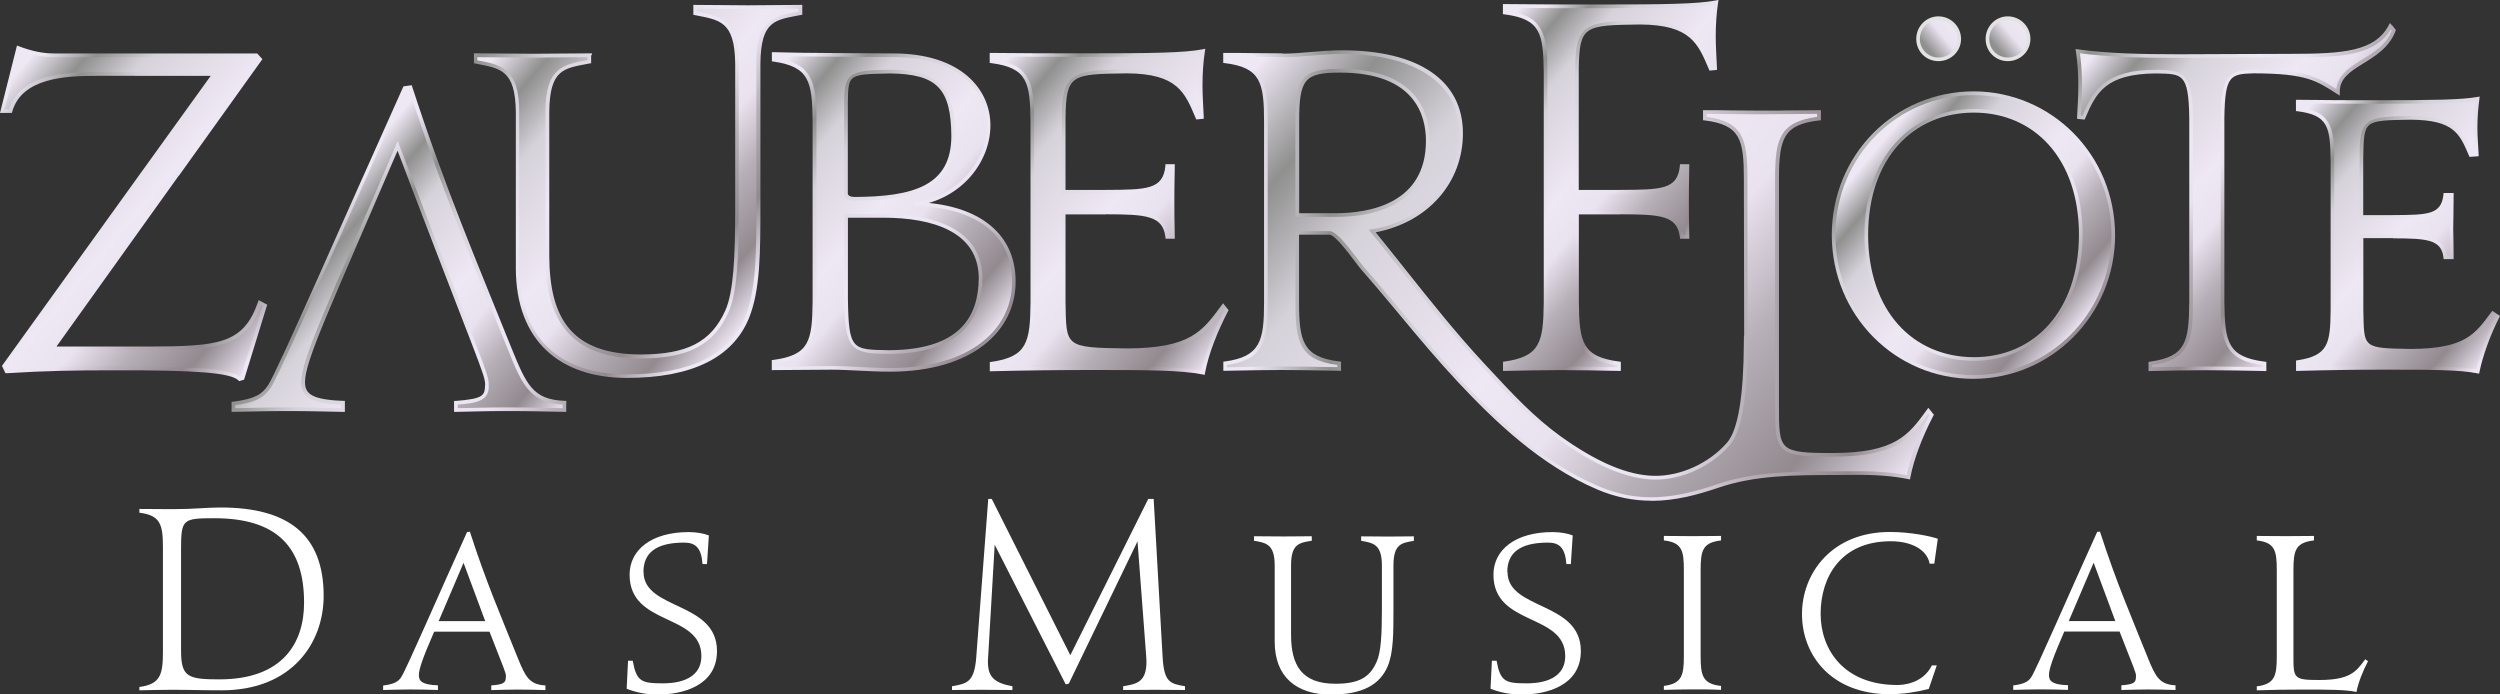
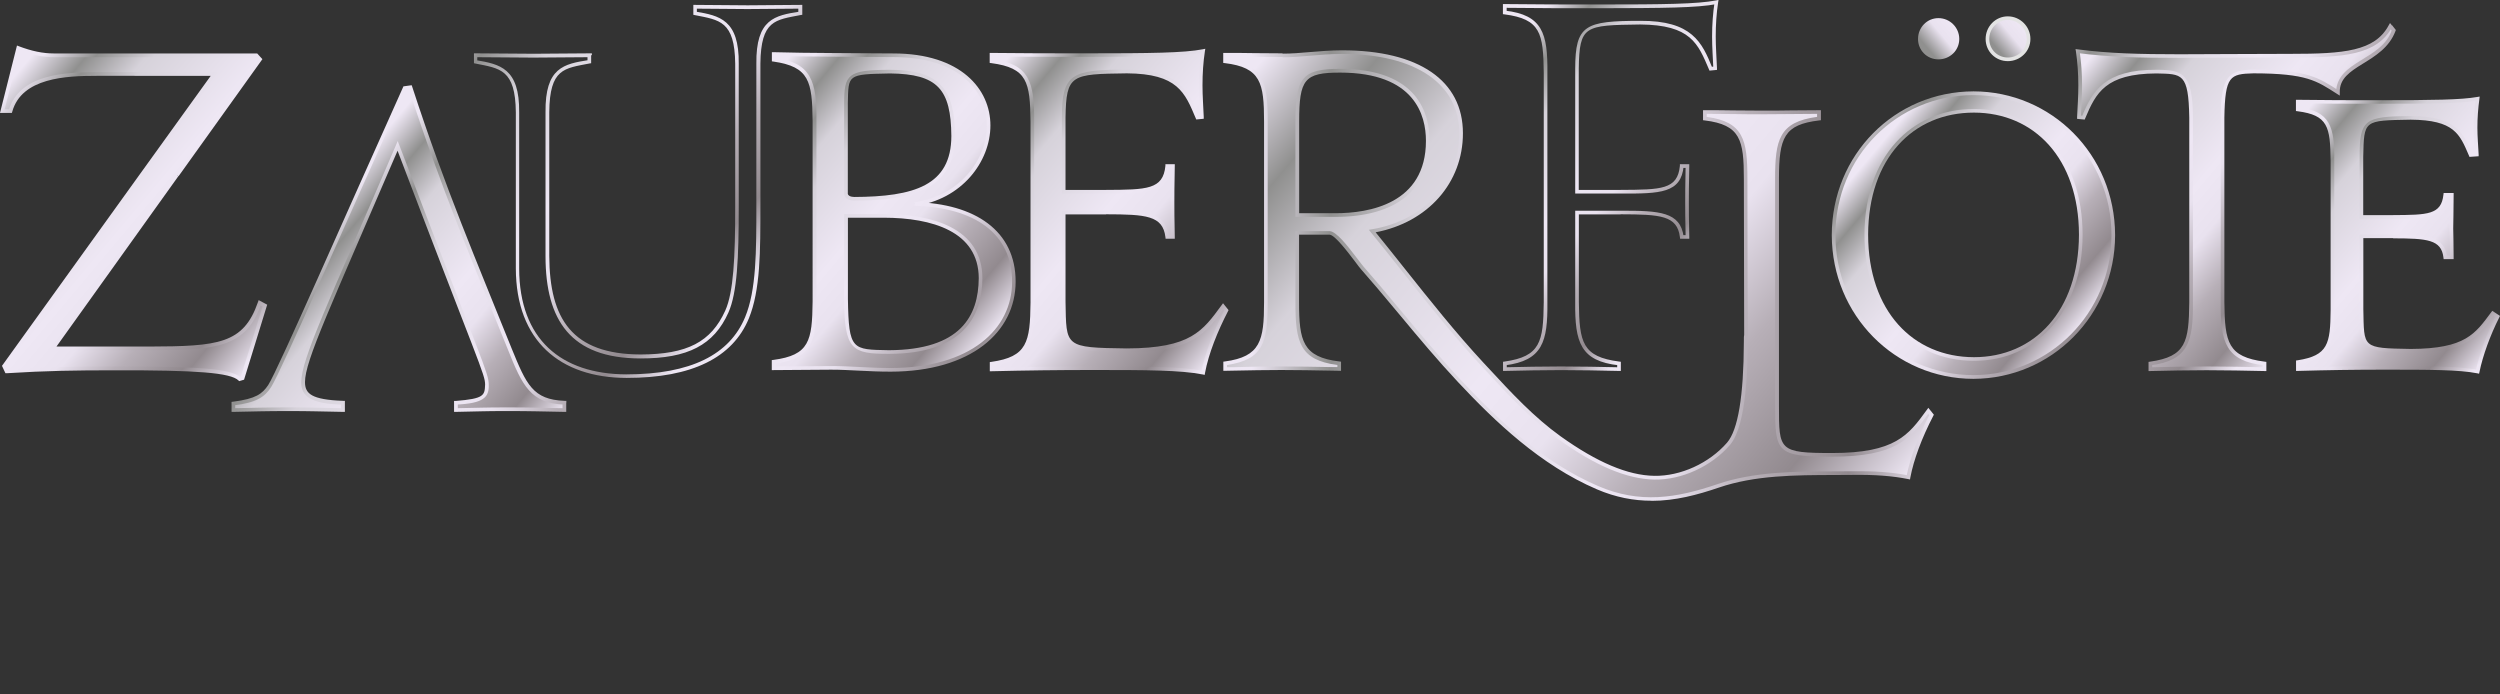
<svg xmlns="http://www.w3.org/2000/svg" xmlns:xlink="http://www.w3.org/1999/xlink" id="Ebene_2" viewBox="0 0 240 66.67">
  <rect x="0" y="0" width="240" height="66.67" fill="#333333" stroke="none" />
  <defs>
    <style>.cls-1{fill:#fff;}.cls-2{fill:url(#Neues_Verlaufsfeld_1-10);}.cls-3{fill:url(#Neues_Verlaufsfeld_1-19);}.cls-4{fill:url(#Neues_Verlaufsfeld_2);}.cls-5{fill:url(#Neues_Verlaufsfeld_1-20);}.cls-6{fill:url(#Neues_Verlaufsfeld_1-3);}.cls-7{fill:url(#Neues_Verlaufsfeld_1-7);}.cls-8{fill:url(#Neues_Verlaufsfeld_1-9);}.cls-9{fill:url(#Neues_Verlaufsfeld_1-6);}.cls-10{fill:url(#Neues_Verlaufsfeld_1-14);}.cls-11{fill:url(#Neues_Verlaufsfeld_1-15);}.cls-12{fill:url(#Neues_Verlaufsfeld_1-13);}.cls-13{fill:url(#Neues_Verlaufsfeld_1-17);}.cls-14{fill:url(#Neues_Verlaufsfeld_1-5);}.cls-15{fill:url(#Neues_Verlaufsfeld_1-4);}.cls-16{fill:url(#Neues_Verlaufsfeld_2-2);}.cls-17{fill:url(#Neues_Verlaufsfeld_1-12);}.cls-18{fill:url(#Neues_Verlaufsfeld_1-8);}.cls-19{fill:url(#Neues_Verlaufsfeld_1-11);}.cls-20{fill:url(#Neues_Verlaufsfeld_1);}.cls-21{fill:url(#Neues_Verlaufsfeld_1-2);}.cls-22{fill:url(#Neues_Verlaufsfeld_1-16);}.cls-23{fill:#e3e3e3;}.cls-24{fill:url(#Neues_Verlaufsfeld_1-18);}</style>
    <linearGradient id="Neues_Verlaufsfeld_1" x1="-1.57" y1="768.27" x2="26.66" y2="744.58" gradientTransform="translate(0 776.84) scale(1 -1)" gradientUnits="userSpaceOnUse">
      <stop offset="0" stop-color="#eee7f4" />
      <stop offset=".04" stop-color="#eee7f4" />
      <stop offset=".15" stop-color="#90908f" />
      <stop offset=".27" stop-color="#d6d2da" />
      <stop offset=".51" stop-color="#eee7f4" />
      <stop offset=".62" stop-color="#e9e2ef" />
      <stop offset=".74" stop-color="#b7afb7" />
      <stop offset=".88" stop-color="#928a8f" />
      <stop offset="1" stop-color="#eee7f4" />
    </linearGradient>
    <linearGradient id="Neues_Verlaufsfeld_1-2" x1="851.5" y1="61.29" x2="851.55" y2="61.63" gradientTransform="translate(-70681.85 52660.61) rotate(-40.8) scale(103.24)" xlink:href="#Neues_Verlaufsfeld_1" />
    <linearGradient id="Neues_Verlaufsfeld_1-3" x1="27.96" y1="755.43" x2="52.19" y2="735.11" xlink:href="#Neues_Verlaufsfeld_1" />
    <linearGradient id="Neues_Verlaufsfeld_1-4" x1="851.42" y1="62.32" x2="851.48" y2="62.66" gradientTransform="translate(-81581.77 58478.31) rotate(-39.8) scale(117.59)" xlink:href="#Neues_Verlaufsfeld_1" />
    <linearGradient id="Neues_Verlaufsfeld_1-5" x1="47.7" y1="773.99" x2="75.69" y2="750.51" xlink:href="#Neues_Verlaufsfeld_1" />
    <linearGradient id="Neues_Verlaufsfeld_1-6" x1="851.38" y1="62.48" x2="851.43" y2="62.8" gradientTransform="translate(-85916.1 62459.26) rotate(-40.2) scale(124.47)" xlink:href="#Neues_Verlaufsfeld_1" />
    <linearGradient id="Neues_Verlaufsfeld_1-7" x1="70.13" y1="766.7" x2="95.75" y2="745.2" xlink:href="#Neues_Verlaufsfeld_1" />
    <linearGradient id="Neues_Verlaufsfeld_1-8" x1="850.26" y1="59.83" x2="850.32" y2="60.19" gradientTransform="translate(-66475.02 49748.57) rotate(-40.8) scale(97.47)" xlink:href="#Neues_Verlaufsfeld_1" />
    <linearGradient id="Neues_Verlaufsfeld_1-9" x1="92.03" y1="767.81" x2="118.98" y2="745.2" xlink:href="#Neues_Verlaufsfeld_1" />
    <linearGradient id="Neues_Verlaufsfeld_1-10" x1="849.89" y1="59.48" x2="849.95" y2="59.82" gradientTransform="translate(-65879.75 48999.36) rotate(-40.6) scale(96.45)" xlink:href="#Neues_Verlaufsfeld_1" />
    <linearGradient id="Neues_Verlaufsfeld_1-11" x1="140.16" y1="771.14" x2="163.76" y2="751.34" xlink:href="#Neues_Verlaufsfeld_1" />
    <linearGradient id="Neues_Verlaufsfeld_1-12" x1="849.53" y1="59.13" x2="849.57" y2="59.41" gradientTransform="translate(-66704.73 51519.73) rotate(-41.6) scale(99.1)" xlink:href="#Neues_Verlaufsfeld_1" />
    <linearGradient id="Neues_Verlaufsfeld_1-13" x1="179.09" y1="762.97" x2="199.81" y2="745.57" xlink:href="#Neues_Verlaufsfeld_1" />
    <linearGradient id="Neues_Verlaufsfeld_1-14" x1="848.83" y1="58.95" x2="848.89" y2="59.3" gradientTransform="translate(-68864.21 50221.97) rotate(-40) scale(100.33)" xlink:href="#Neues_Verlaufsfeld_1" />
    <linearGradient id="Neues_Verlaufsfeld_2" x1="184.58" y1="5" x2="187.61" y2="2.46" gradientUnits="userSpaceOnUse">
      <stop offset=".15" stop-color="#90908f" />
      <stop offset=".62" stop-color="#e9e2ef" />
      <stop offset="1" stop-color="#eee7f4" />
    </linearGradient>
    <linearGradient id="Neues_Verlaufsfeld_2-2" x1="191.24" y1="5" x2="194.27" y2="2.46" xlink:href="#Neues_Verlaufsfeld_2" />
    <linearGradient id="Neues_Verlaufsfeld_1-15" x1="200.18" y1="772.77" x2="225.72" y2="751.34" xlink:href="#Neues_Verlaufsfeld_1" />
    <linearGradient id="Neues_Verlaufsfeld_1-16" x1="849.24" y1="60.35" x2="849.3" y2="60.65" gradientTransform="translate(-80232.04 57871) rotate(-39.8) scale(116.38)" xlink:href="#Neues_Verlaufsfeld_1" />
    <linearGradient id="Neues_Verlaufsfeld_1-17" x1="217.9" y1="763.86" x2="240.8" y2="744.64" xlink:href="#Neues_Verlaufsfeld_1" />
    <linearGradient id="Neues_Verlaufsfeld_1-18" x1="846.99" y1="55.33" x2="847.04" y2="55.67" gradientTransform="translate(-54347.87 41376.41) rotate(-40.9) scale(80.67)" xlink:href="#Neues_Verlaufsfeld_1" />
    <linearGradient id="Neues_Verlaufsfeld_1-19" x1="120.61" y1="1.69" x2="179.06" y2="50.74" gradientTransform="matrix(1, 0, 0, 1, 0, 0)" xlink:href="#Neues_Verlaufsfeld_1" />
    <linearGradient id="Neues_Verlaufsfeld_1-20" x1="117.43" y1="26.45" x2="185.64" y2="26.45" gradientTransform="matrix(1, 0, 0, 1, 0, 0)" xlink:href="#Neues_Verlaufsfeld_1" />
  </defs>
  <g id="Ebene_2-2">
    <g>
      <g id="Ebene_2-2">
        <g>
          <path class="cls-20" d="M.23,10.67h.78c.98-3.4,5.32-3.56,8.26-3.56h11.31l-7.01,9.72L.38,35.12l.24,.51c3.87-.23,6.54-.28,10.41-.28,7.82,0,11.07,.2,11.97,1.02l.28-.08,2.15-6.97-.51-.28c-1.41,4.11-3.99,4.38-10.64,4.38H5.08l11.91-16.61,7.97-11.13-.35-.39H5.16c-1.06,0-2.15-.23-3.4-.7L.23,10.67Z" />
          <path class="cls-21" d="M16.98,16.83l-.14-.1,7.89-11.01-.2-.23H5.16c-1.08,0-2.2-.24-3.47-.72l.06-.17,.17,.04L.45,10.49h.55v.18l-.17-.05c1.05-3.56,5.5-3.68,8.43-3.69h11.66l-7.21,10L.59,35.15l.19,.42-.16,.07v-.18c3.87-.24,6.53-.28,10.41-.28,7.84,.01,11.05,.16,12.09,1.06l-.12,.13-.05-.17,.18-.05,2.08-6.73-.38-.2,.08-.16,.17,.06c-1.43,4.21-4.19,4.52-10.81,4.5H4.74l12.1-16.9,.14,.1,.14,.1L5.42,33.27H14.28c6.68-.02,9.09-.25,10.48-4.26l.07-.2,.82,.44-2.22,7.2-.37,.11-.1,.03-.07-.07c-.76-.74-4.04-.99-11.85-.97-3.87,0-6.53,.04-10.4,.28h-.12s-.33-.71-.33-.71L13.43,16.72l6.8-9.44H9.27c-2.94,0-7.18,.19-8.09,3.43l-.04,.13H0L1.63,4.37l.18,.07c1.24,.47,2.31,.69,3.34,.69H24.69l.5,.55-8.05,11.24-.14-.1h0Z" />
          <path class="cls-6" d="M38.84,8.45c-5.4,11.97-11.97,27.08-12.95,28.61-.59,.9-1.29,1.41-3.48,1.68v.63c1.96-.04,3.17-.08,5.28-.08s2.86,.04,5.24,.08v-.71c-3.05-.08-3.83-.75-3.83-1.96,0-2.15,2.46-7.28,9.08-22.69,7.98,20.97,8.57,21.84,8.57,22.93s-.28,1.56-2.97,1.72v.71c2.31-.04,2.66-.08,4.93-.08s3.21,.04,5.48,.08v-.71c-3.13-.12-3.83-1.68-5.24-5.17-3.37-8.38-6.34-15.26-9.55-25.12l-.55,.08h0Z" />
          <path class="cls-15" d="M54.17,38.66v.18c-3.22-.11-4.03-1.81-5.41-5.28h0c-3.37-8.37-6.34-15.27-9.55-25.13l.17-.05,.02,.18-.55,.08-.02-.18,.16,.07c-5.41,11.98-11.96,27.06-12.96,28.63h0c-.6,.94-1.41,1.5-3.61,1.76l-.02-.18h.18v.63h-.18v-.18c1.95-.04,3.17-.08,5.28-.08s2.86,.04,5.25,.08v.18h-.18v-.71h.18v.18c-3.05-.05-4.02-.79-4.01-2.13,.01-2.26,2.48-7.34,9.09-22.77l.17-.4,.16,.41c7.98,20.99,8.57,21.79,8.58,22.99,.04,1.17-.46,1.79-3.14,1.9v-.18s.17,0,.17,0v.71h-.18v-.18c2.3-.04,2.66-.08,4.93-.08s3.21,.04,5.48,.08v.18h-.18v-.71h.18v.18s0-.18,0-.18h.18v.88h-.18c-2.27-.04-3.13-.08-5.48-.08s-2.62,.04-4.93,.08h-.18v-1.05h.17c2.72-.22,2.77-.53,2.81-1.56,.01-.99-.58-1.91-8.56-22.87l.17-.06,.16,.07c-6.61,15.41-9.08,20.58-9.06,22.63,.01,1.08,.6,1.67,3.66,1.78h.17v1.06h-.18c-2.39-.04-3.05-.08-5.24-.08s-3.32,.04-5.28,.08h-.18v-.96l.16-.02c2.18-.28,2.79-.75,3.36-1.6h0c.95-1.48,7.55-16.61,12.94-28.58l.04-.09,.79-.11,.05,.14c3.21,9.85,6.18,16.73,9.54,25.11h0c1.43,3.5,2.04,4.93,5.09,5.05h.17v.18h-.19Z" />
-           <path class="cls-14" d="M71.78,.69c-1.96,0-3.09-.04-5.05-.04v.63c2.35,.43,4.03,.66,4.03,4.85v13.74c0,4.89-.16,8.22-.98,10.06-1.37,3.05-3.76,4.3-8.29,4.3-6.61,0-8.92-3.52-8.92-9.63V10.78c0-4.27,1.6-4.42,4.03-4.85v-.63c-1.96,0-3.44,.04-5.4,.04s-3.6-.04-5.56-.04v.63c2.35,.43,4.03,.66,4.03,4.85v14.99c0,6.89,4.15,10.33,10.45,10.33s10.06-1.92,11.58-5.6c1.09-2.66,1.09-6.34,1.09-10.88V6.13c0-4.27,1.6-4.42,4.03-4.85V.65c-1.96,0-3.09,.04-5.05,.04" />
          <path class="cls-9" d="M56.6,5.31v.18c-1.95,0-3.44,.04-5.4,.04s-3.6-.04-5.56-.04v-.18h.18v.63h-.18l.03-.17c2.33,.39,4.22,.78,4.17,5.02v14.99c.02,6.81,4.04,10.13,10.27,10.16,6.23,0,9.93-1.9,11.42-5.49h0c1.08-2.61,1.08-6.27,1.08-10.81V6.13c-.05-4.32,1.77-4.64,4.18-5.02l.03,.17h-.18V.65h.18v.18c-1.95,0-3.09,.04-5.05,.04s-3.09-.04-5.05-.04v-.18h.18v.63h-.18l.03-.17c2.33,.39,4.22,.78,4.17,5.02v13.74c0,4.9-.15,8.23-.99,10.13h0c-1.39,3.12-3.89,4.42-8.46,4.41-6.69-.01-9.09-3.66-9.1-9.8V10.78c-.05-4.32,1.77-4.64,4.18-5.02l.03,.17h-.18v-.63h.35v.77l-.14,.02c-2.44,.48-3.84,.47-3.88,4.68v13.81c.03,6.07,2.21,9.42,8.75,9.45,4.52-.01,6.78-1.21,8.14-4.2h0c.8-1.78,.96-5.1,.96-9.99V6.13c-.04-4.13-1.52-4.21-3.88-4.68l-.14-.03V.47h.18c1.96,0,3.09,.04,5.05,.04s3.09-.04,5.05-.04h.18v.95l-.14,.02c-2.44,.48-3.84,.47-3.88,4.68v13.5c0,4.54,0,8.23-1.11,10.95h0c-1.56,3.77-5.46,5.71-11.74,5.71-6.37-.01-10.61-3.54-10.63-10.51V10.78c-.04-4.13-1.52-4.21-3.88-4.68l-.14-.03v-.95h.18c1.96,0,3.6,.04,5.56,.04s3.44-.04,5.4-.04h.18v.18h-.19Z" />
          <path class="cls-7" d="M81.21,28.71v-7.98h3.64c4.62,0,9.27,1.33,9.27,5.99,0,3.68-1.84,7.08-8.8,7.08-3.52,0-4.11-.16-4.11-5.09m0-10.1V9.93c0-2.78,.12-3.05,4.23-3.05,4.62,0,6.07,1.64,6.07,6.18,0,4.89-3.76,6.03-9.55,6.03-.47,0-.74-.23-.74-.47m-6.93-12.87c3.52,.47,3.91,2.07,3.91,5.87V28.94c0,3.8-.39,5.36-3.91,5.79v.63c1.96,0,3.56-.04,5.52-.04,1.8,0,3.6,.19,5.71,.19,7.67,0,11.82-3.76,11.82-8.45s-3.76-7.32-9.55-7.48c4.42-.59,7.12-4.15,7.12-7.55s-2.7-6.73-9.16-6.73c-2.5,0-4.11-.04-6.07-.04s-3.48-.04-5.4-.08v.55h0Z" />
          <path class="cls-18" d="M94.13,26.71h.18c-.01,3.74-1.96,7.25-8.98,7.26-3.52,0-4.28-.35-4.29-5.26v-8.16h3.82c4.63,0,9.44,1.35,9.45,6.16h-.35c-.01-4.5-4.49-5.8-9.1-5.81h-3.46v7.81c.08,4.94,.41,4.84,3.93,4.91,6.9-.03,8.6-3.29,8.63-6.91h.18Zm-12.17-7.63v.18c-.52,0-.91-.26-.92-.65V9.93c0-2.79,.32-3.22,4.4-3.23,4.66,0,6.24,1.78,6.24,6.36-.01,5.03-3.94,6.2-9.72,6.2v-.35c5.8-.02,9.36-1.1,9.37-5.85-.04-4.51-1.32-5.96-5.89-6.01-4.14,.08-3.98,.11-4.05,2.87v8.69c0,.08,.14,.29,.57,.29v.18h0Zm5.83,.51l-.02-.18c4.34-.58,6.97-4.06,6.97-7.38-.01-3.26-2.58-6.54-8.98-6.55-2.51,0-4.11-.04-6.07-.04s-3.49-.04-5.4-.08v-.18h.18v.55h-.18l.02-.18c3.6,.44,4.1,2.27,4.07,6.05V28.94c.04,3.78-.47,5.56-4.07,5.97l-.02-.18h.18v.63h-.18v-.18c1.95,0,3.56-.04,5.52-.04,1.81,0,3.61,.19,5.71,.19,7.62-.01,11.64-3.7,11.64-8.28,0-4.66-3.62-7.13-9.38-7.3l-.02-.35,.02,.18v-.18c5.83,.14,9.73,2.76,9.72,7.65-.01,4.82-4.28,8.62-12,8.63-2.13,0-3.93-.19-5.71-.19-1.95,0-3.56,.04-5.52,.04h-.18v-.96l.16-.02c3.44-.46,3.72-1.8,3.76-5.61V11.61c-.04-3.81-.32-5.2-3.76-5.7l-.15-.02v-.88h.18c1.92,.04,3.44,.08,5.4,.08s3.56,.04,6.07,.04c6.51,0,9.33,3.44,9.33,6.91,0,3.5-2.77,7.13-7.27,7.73l-.02-.18v0h0Z" />
          <path class="cls-8" d="M104.23,5.31c-2.9,0-6.11,0-9.04-.04v.63c3.52,.43,3.91,2,3.91,5.79V29.06c0,3.8-.39,5.4-3.91,5.87v.55c3.21-.08,6.5-.12,9.7-.12,5.13,0,8.45,0,10.6,.43,.35-1.88,1.21-4.03,2.23-5.99l-.31-.39c-1.8,2.46-3.05,4.23-9.23,4.23s-6.07-.31-6.07-4.66v-8.57h4.07c3.8,0,5.6,.12,5.87,2.35h.55c-.04-1.92-.04-2.5-.04-3.29s0-1.53,.04-3.52h-.55c-.24,2.43-2,2.46-5.87,2.46h-4.07v-7.12c0-4.19,.75-4.42,6.07-4.42,4.93,0,5.75,1.96,6.77,4.42l.43-.04c-.04-.98-.12-2.03-.12-3.05,0-1.13,.08-2.23,.24-3.29-1.84,.35-5.01,.39-11.27,.39" />
          <path class="cls-2" d="M106.18,20.41v-.18c3.76-.01,5.74,.11,6.05,2.5l-.18,.02v-.18h.55v.18h-.18c-.04-1.91-.04-2.5-.04-3.29s0-1.53,.04-3.52h.18v.18h-.55v-.18l.18,.02c-.25,2.58-2.22,2.64-6.05,2.62h-4.24v-7.3c0-4.23,.96-4.59,6.24-4.6,4.98-.03,5.94,2.07,6.93,4.53l-.16,.07v-.18s.42-.04,.42-.04v.18s-.16,0-.16,0c-.04-.97-.12-2.03-.12-3.06,0-1.14,.08-2.25,.24-3.31l.17,.02,.03,.17c-1.87,.36-5.04,.39-11.3,.4-2.9,0-6.11,0-9.04-.04v-.18h.18v.63h-.18l.02-.18c3.6,.41,4.11,2.19,4.07,5.97V29.06c.04,3.78-.46,5.6-4.07,6.05l-.02-.18h.18v.55h-.18v-.18c3.21-.08,6.49-.12,9.7-.12,5.13,0,8.45,0,10.64,.43l-.04,.17-.17-.03c.36-1.91,1.23-4.07,2.25-6.03l.16,.08-.14,.11-.31-.39,.14-.11,.14,.1c-1.78,2.47-3.17,4.32-9.38,4.3-5.95,0-6.24-.49-6.24-4.83v-8.75h4.24v.35h-3.89v8.39c.08,4.34-.13,4.4,5.89,4.48,6.15-.02,7.28-1.69,9.09-4.15l.14-.19,.53,.66-.05,.1c-1.01,1.95-1.87,4.09-2.21,5.94l-.03,.18-.18-.04c-2.12-.42-5.45-.43-10.57-.43-3.21,0-6.49,.04-9.7,.12h-.18v-.88l.15-.02c3.44-.49,3.72-1.88,3.76-5.7V11.68c-.04-3.81-.31-5.16-3.76-5.62l-.16-.02v-.96h.18c2.93,.04,6.14,.04,9.04,.04,6.26,0,9.43-.04,11.24-.39l.24-.05-.04,.25c-.16,1.05-.23,2.13-.23,3.26,0,1.01,.08,2.06,.12,3.04v.17s-.72,.07-.72,.07l-.05-.12c-1.04-2.46-1.73-4.28-6.61-4.31-5.36,.07-5.82,.1-5.89,4.24v6.95h3.89c3.92-.02,5.48-.03,5.7-2.31v-.16h.9v.18c-.04,2-.04,2.74-.04,3.52s0,1.37,.04,3.28v.18h-.88l-.02-.16c-.25-2.07-1.86-2.18-5.7-2.19v-.18h.01Z" />
-           <path class="cls-19" d="M153.5,.61c-2.9,0-6.11,0-9.04-.04v.63c3.52,.43,3.91,2,3.91,5.79V29.02c0,3.8-.39,5.4-3.91,5.87v.55c1.92-.04,3.44-.08,5.4-.08s3.56,.04,5.56,.08v-.55c-3.6-.43-4.03-2-4.03-5.87v-8.61h4.19c3.8,0,5.6,.12,5.87,2.35h.55c-.04-1.92-.04-2.5-.04-3.29s0-1.53,.04-3.52h-.55c-.23,2.43-2,2.46-5.87,2.46h-4.19V6.6c0-4.19,.75-4.42,6.07-4.42,4.93,0,5.75,1.96,6.77,4.42l.43-.04c-.04-.98-.12-2.03-.12-3.05,0-1.13,.08-2.23,.24-3.29-1.84,.35-5.01,.39-11.27,.39" />
          <path class="cls-17" d="M155.58,20.41v-.18c3.76-.01,5.74,.11,6.05,2.5l-.18,.02v-.18h.55v.18h-.18c-.04-1.91-.04-2.5-.04-3.29s0-1.53,.04-3.52h.18v.18h-.55v-.18l.18,.02c-.25,2.58-2.22,2.64-6.05,2.62h-4.36V6.6c0-4.23,.96-4.59,6.24-4.6,4.98-.03,5.94,2.07,6.93,4.53l-.16,.07-.02-.18,.43-.04,.02,.18h-.18c-.04-.97-.12-2.03-.12-3.05,0-1.14,.08-2.25,.24-3.31l.17,.02,.03,.17c-1.87,.36-5.04,.39-11.3,.4-2.9,0-6.11,0-9.04-.04v-.18h.18v.63h-.18l.02-.18c3.6,.41,4.11,2.19,4.07,5.97V29.02c.04,3.78-.46,5.6-4.06,6.05l-.02-.18h.18v.55h-.18v-.18c1.91-.04,3.44-.08,5.4-.08s3.57,.04,5.56,.08v.18h-.18v-.55h.18l-.02,.18c-3.68-.4-4.23-2.19-4.19-6.05v-8.79h4.36v.35h-4.01v8.43c.04,3.89,.35,5.24,3.87,5.7l.16,.02v.88h-.18c-2-.04-3.6-.08-5.55-.08s-3.48,.04-5.4,.08h-.18v-.88l.15-.02c3.44-.49,3.72-1.88,3.76-5.7V6.99c-.04-3.81-.31-5.16-3.76-5.61l-.16-.02V.39h.18c2.93,.04,6.14,.04,9.04,.04,6.26,0,9.43-.04,11.24-.39l.24-.05-.04,.25c-.16,1.05-.23,2.13-.23,3.26,0,1.01,.08,2.06,.12,3.04v.17s-.72,.07-.72,.07l-.05-.12c-1.05-2.46-1.73-4.28-6.61-4.31-5.36,.07-5.82,.1-5.89,4.24v11.64h4.01c3.92-.02,5.48-.03,5.7-2.31v-.16h.9v.18c-.04,2-.04,2.74-.04,3.52s0,1.37,.04,3.28v.18h-.88l-.02-.16c-.25-2.07-1.86-2.18-5.7-2.19v-.18h0Z" />
          <path class="cls-12" d="M179.16,22.53c0-7.4,4.38-11.9,10.33-11.9s10.25,4.5,10.25,11.9-4.38,11.94-10.25,11.94-10.33-4.54-10.33-11.94m-3.13,.04c0,7.59,5.99,13.62,13.42,13.62s13.42-6.03,13.42-13.62-6.03-13.62-13.42-13.62-13.42,5.99-13.42,13.62" />
          <path class="cls-10" d="M199.75,22.53h.18c-.01,7.46-4.46,12.1-10.43,12.11-6.05-.01-10.5-4.65-10.51-12.11,.01-7.46,4.46-12.06,10.51-12.07,5.97,.01,10.42,4.61,10.43,12.07h-.35c-.01-7.33-4.31-11.71-10.08-11.72-5.85,0-10.14,4.39-10.16,11.72,.01,7.33,4.3,11.75,10.16,11.76,5.77,0,10.06-4.43,10.08-11.76,0,0,.18,0,.18,0Zm3.13,.04h-.18c0-7.54-5.95-13.44-13.25-13.44-7.34,0-13.25,5.9-13.25,13.44s5.91,13.44,13.25,13.44c7.3,0,13.25-5.95,13.25-13.44h.35c-.01,7.69-6.11,13.78-13.6,13.8-7.53-.01-13.58-6.11-13.6-13.8,.01-7.73,6.07-13.78,13.6-13.8,7.49,.01,13.58,6.07,13.6,13.8h-.18Z" />
          <path class="cls-4" d="M184.13,3.74c0,1.09,.86,1.96,1.96,1.96s2-.86,2-1.96-.9-2-2-2-1.96,.9-1.96,2" />
-           <path class="cls-23" d="M184.13,3.74h.18c0,1,.78,1.78,1.78,1.78s1.82-.78,1.82-1.78-.82-1.82-1.82-1.82-1.78,.82-1.78,1.82h-.35c0-1.19,.94-2.17,2.13-2.17s2.17,.98,2.17,2.17-.98,2.13-2.17,2.13c-1.19,0-2.13-.94-2.13-2.13,0,0,.18,0,.18,0Z" />
          <path class="cls-16" d="M190.79,3.74c0,1.09,.86,1.96,1.96,1.96s2-.86,2-1.96-.9-2-2-2-1.96,.9-1.96,2" />
          <path class="cls-23" d="M190.79,3.74h.18c0,1,.78,1.78,1.78,1.78s1.82-.78,1.82-1.78-.82-1.82-1.82-1.82-1.78,.82-1.78,1.82h-.35c0-1.19,.94-2.17,2.13-2.17s2.17,.98,2.17,2.17-.98,2.13-2.17,2.13c-1.19,0-2.13-.94-2.13-2.13,0,0,.18,0,.18,0Z" />
          <path class="cls-11" d="M219.93,5.35c-4.27,0-7.71,.04-10.68,.04-3.83,0-6.85-.08-9.78-.47,.16,1.06,.24,2.15,.24,3.29,0,1.02-.08,2.07-.12,3.05l.43,.04c1.02-2.46,2.07-4.42,7.01-4.42,2.46,0,3.33,.12,3.33,4.42V29.02c0,3.8-.39,5.4-3.91,5.87v.55c1.92-.04,3.44-.08,5.4-.08s3.56,.04,5.56,.08v-.55c-3.6-.43-4.03-2-4.03-5.87V11.3c0-3.99,.67-4.42,2.97-4.42,5.13,0,6.14,.74,8.1,2,0-2.86,4.27-2.86,5.36-5.95l-.31-.39c-1.41,2.58-4.46,2.82-9.55,2.82" />
          <path class="cls-22" d="M229.48,2.53l.16,.08c-1.48,2.69-4.63,2.91-9.7,2.91-4.27,0-7.71,.04-10.68,.04-3.84,0-6.86-.08-9.81-.47l.02-.18,.17-.02c.16,1.07,.24,2.17,.24,3.31,0,1.03-.08,2.08-.12,3.06h-.18s.02-.18,.02-.18l.43,.04-.02,.18-.16-.07c1-2.48,2.19-4.56,7.17-4.53,2.47,0,3.5,.29,3.5,4.6V29.02c.04,3.78-.46,5.6-4.07,6.05l-.02-.18h.18v.55h-.18v-.18c1.91-.04,3.44-.08,5.4-.08s3.57,.04,5.56,.08v.18h-.18v-.55h.18l-.02,.18c-3.68-.4-4.23-2.19-4.18-6.05V11.29c0-3.98,.8-4.59,3.15-4.6,5.13-.01,6.25,.77,8.2,2.02l-.1,.15h-.18c.08-3.07,4.39-3.04,5.37-6.01l.17,.06-.14,.11-.31-.39,.14-.11,.16,.08-.16-.08,.14-.11,.37,.47-.03,.09c-1.2,3.21-5.43,3.25-5.35,5.89v.32l-.27-.17c-1.96-1.25-2.88-1.96-8.01-1.97-2.27,.06-2.73,.24-2.8,4.24V29.02c.04,3.89,.35,5.24,3.87,5.7l.16,.02v.88h-.18c-2-.04-3.6-.08-5.55-.08s-3.48,.04-5.4,.08h-.18v-.88l.15-.02c3.44-.49,3.72-1.88,3.76-5.7V11.29c-.07-4.3-.69-4.18-3.15-4.24-4.88,.02-5.81,1.86-6.84,4.31l-.05,.12-.73-.07v-.17c.05-.98,.12-2.04,.12-3.04,0-1.13-.08-2.21-.23-3.26l-.04-.23,.23,.03c2.92,.39,5.93,.47,9.76,.47,2.97,0,6.42-.04,10.68-.04,5.1,0,8.06-.25,9.39-2.73l.13-.23,.17,.21-.14,.11h0Z" />
          <path class="cls-13" d="M228.3,9.81c-2.46,0-5.2,0-7.71-.04v.75c3.01,.35,3.33,1.68,3.33,4.93v14.36c0,3.25-.31,4.58-3.33,5.01v.66c2.74-.08,5.52-.12,8.26-.12,4.34,0,7.2,0,9,.35,.31-1.56,1.06-3.6,1.92-5.28l-.47-.31c-1.53,2.07-2.58,3.6-7.87,3.6-4.7,0-4.74-.28-4.74-3.99v-7.01h3.05c3.25,0,4.77,.12,5.01,2h.63c0-1.6-.04-2.12-.04-2.78s.04-1.49,.04-3.21h-.63c-.23,2.07-1.72,2.12-5.01,2.12h-3.05v-5.75c0-3.56,.23-3.76,4.74-3.76,4.23,0,4.89,1.49,5.75,3.56l.59-.04c-.04-.82-.12-1.72-.12-2.58,0-.98,.08-1.88,.19-2.78-1.56,.28-4.23,.31-9.55,.31" />
          <path class="cls-24" d="M229.75,22.72v-.18c3.21-.01,4.92,.11,5.18,2.15l-.18,.02v-.18h.63v.18h-.18c0-1.6-.04-2.1-.04-2.78s.04-1.49,.04-3.21h.18v.18h-.63v-.18l.18,.02c-.25,2.22-1.94,2.29-5.18,2.27h-3.23v-5.93c0-3.57,.44-3.93,4.91-3.93,4.27-.03,5.08,1.59,5.91,3.67l-.16,.07v-.18s.58-.04,.58-.04v.18s-.17,0-.17,0c-.04-.82-.12-1.72-.12-2.59,0-.99,.08-1.9,.2-2.8l.18,.02,.03,.17c-1.6,.28-4.26,.31-9.58,.31-2.46,0-5.2,0-7.71-.04v-.18h.18v.75h-.18l.02-.18c3.09,.32,3.52,1.88,3.48,5.11v14.36c.04,3.23-.38,4.78-3.48,5.18l-.02-.17h.18v.66h-.18v-.18c2.74-.08,5.52-.12,8.26-.12,4.34,0,7.2,0,9.03,.36l-.04,.17-.17-.04c.32-1.59,1.07-3.63,1.94-5.33l.16,.08-.1,.15-.47-.31,.1-.15,.14,.11c-1.51,2.08-2.7,3.69-8.01,3.67-4.67,0-4.91-.46-4.91-4.17v-7.18h3.23v.35h-2.87v6.83c.08,3.73-.16,3.73,4.56,3.81,5.25-.02,6.18-1.46,7.72-3.53l.1-.13,.74,.49-.07,.14c-.85,1.67-1.59,3.69-1.9,5.24l-.04,.17-.17-.04c-1.77-.35-4.62-.35-8.97-.35-2.74,0-5.52,.04-8.25,.12h-.18v-1l.15-.02c2.93-.46,3.14-1.57,3.17-4.83V15.44c-.04-3.27-.24-4.38-3.17-4.76l-.16-.02v-1.08h.18c2.5,.04,5.24,.04,7.7,.04,5.32,0,7.98-.04,9.52-.31l.24-.04-.03,.24c-.12,.9-.19,1.79-.19,2.75,0,.85,.08,1.75,.12,2.57v.17s-.88,.06-.88,.06l-.05-.12c-.89-2.07-1.4-3.42-5.59-3.45-4.53,.08-4.48,.02-4.56,3.58v5.58h2.87c3.33-.02,4.62-.03,4.83-1.96l.02-.16h.96v.18c0,1.72-.04,2.55-.04,3.21s.04,1.17,.04,2.78v.18h-.96l-.02-.16c-.2-1.72-1.55-1.83-4.83-1.84v-.18h0Z" />
-           <path class="cls-1" d="M219.43,51.47c-.95,0-1.81-.02-2.78-.02v.43c1.74,.2,1.92,.97,1.92,2.85v8.27c0,1.88-.18,2.67-1.92,2.89v.38c1.58-.05,2.8-.07,4.38-.07,2.51,0,4.16,0,5.19,.23,.18-.93,.61-1.99,1.11-2.96l-.27-.18c-.88,1.22-1.49,1.99-4.43,1.99-2.44,0-2.46-.16-2.46-2.3v-8.25c0-1.9,.2-2.64,1.97-2.85v-.43c-.95,0-1.74,.02-2.71,.02m-18.44,2.55l2.08,5.6h-4.47l2.39-5.6h0Zm4.06,10.91c0,.54-.09,.77-1.4,.86v.45c1.13-.02,1.4-.05,2.51-.05s1.58,.02,2.69,.05v-.45c-1.54-.07-1.92-.84-2.62-2.55-1.65-4.11-3.07-7.36-4.63-12.2l-.27,.02c-2.67,5.87-5.83,13.19-6.32,13.93-.27,.43-.68,.68-1.74,.81v.43c.95-.02,1.62-.05,2.64-.05,1.08,0,1.47,.02,2.62,.05v-.45c-1.49-.05-1.83-.38-1.83-.97s.38-1.67,1.47-4.18h5.31c1.44,3.7,1.58,3.93,1.58,4.29m-23.6,1.72c1.24,0,2.51-.2,3.7-.5l.77-2.26h-.47c-.9,1.81-2.89,1.88-3.32,1.88-5.08,0-7.36-3.34-7.36-6.84s1.92-6.96,6.73-6.96c2.12,0,3.52,.9,3.73,2.15h.45l.34-2.39c-.66-.23-2.57-.65-4.61-.65-5.55,0-8.43,3.95-8.43,7.88s2.78,7.7,8.47,7.7m-18.99-.47c.95,0,1.78,0,2.75,.05v-.38c-1.76-.2-1.96-.97-1.96-2.87v-8.25c0-1.9,.2-2.64,1.96-2.85v-.43c-.95,0-1.74,.02-2.71,.02s-1.81-.02-2.78-.02v.43c1.74,.2,1.92,.97,1.92,2.85v8.25c0,1.85-.18,2.64-1.92,2.87v.38c.95-.02,1.76-.05,2.73-.05m-17.76-11.27c0-1.83,1.2-2.82,3.91-2.82,1.06,0,1.65,.47,1.76,2.06h.43l.18-2.75c-.52-.2-1.22-.32-1.94-.32-3.52,0-5.67,1.67-5.67,4.09,0,4.97,6.89,3.66,6.89,7.81,0,2.51-2.8,2.62-3.68,2.62-2.06,0-2.55-.16-2.91-2.17h-.45l-.13,2.69c.84,.34,1.9,.56,2.96,.56,2.44,0,5.71-.86,5.71-4.18,0-4.79-7.04-3.91-7.04-7.59m-18.78-3.43c-.95,0-1.76,.02-2.71,.02s-1.88-.02-2.85-.02v.43c1.15,.2,1.99,.32,1.99,2.37v7.32c0,3.39,2.1,5.08,5.37,5.08,3.07,0,4.74-.95,5.49-2.75,.54-1.31,.54-3.16,.54-5.4v-4.24c0-2.08,.79-2.17,1.96-2.37v-.43c-.95,0-1.56,.02-2.51,.02s-1.58-.02-2.55-.02v.43c1.15,.2,1.99,.32,1.99,2.37v4.24c0,2.42-.09,4.09-.5,4.99-.65,1.51-1.72,2.12-3.95,2.12-3.23,0-4.27-1.74-4.27-4.72v-6.64c0-2.08,.79-2.17,1.99-2.37v-.43Zm-23.34,14.16l6.6-13.67,.84,11.11c0,.16,.02,.29,.02,.43,0,2.01-.97,2.15-2.24,2.37v.36c1.13,0,1.92-.02,3.05-.02s1.76,.02,2.89,.02v-.36c-1.4-.25-2.01-.34-2.15-2.8l-.86-15.18h-.52l-7.48,15-7.54-15h-.34l-1.15,15.18c-.18,2.46-.93,2.55-2.33,2.8v.36c1.13,0,1.76-.02,2.89-.02s1.78,.02,2.91,.02v-.36c-1.74-.32-2.35-.9-2.35-2.33,0-.16,0-.32,.02-.47l.63-10.79,6.82,13.41,.27-.07h0Zm-40.83-10.73c0-1.83,1.2-2.82,3.91-2.82,1.06,0,1.65,.47,1.76,2.06h.43l.18-2.75c-.52-.2-1.22-.32-1.94-.32-3.52,0-5.67,1.67-5.67,4.09,0,4.97,6.89,3.66,6.89,7.81,0,2.51-2.8,2.62-3.68,2.62-2.06,0-2.55-.16-2.91-2.17h-.45l-.13,2.69c.84,.34,1.9,.56,2.96,.56,2.44,0,5.71-.86,5.71-4.18,0-4.79-7.05-3.91-7.05-7.59m-17.28-.88l2.08,5.6h-4.47l2.39-5.6Zm4.06,10.91c0,.54-.09,.77-1.4,.86v.45c1.13-.02,1.4-.05,2.51-.05s1.58,.02,2.69,.05v-.45c-1.54-.07-1.92-.84-2.62-2.55-1.65-4.11-3.07-7.36-4.63-12.2l-.27,.02c-2.67,5.87-5.83,13.19-6.32,13.93-.27,.43-.68,.68-1.74,.81v.43c.95-.02,1.63-.05,2.64-.05,1.08,0,1.47,.02,2.62,.05v-.45c-1.49-.05-1.83-.38-1.83-.97s.38-1.67,1.47-4.18h5.31c1.44,3.7,1.58,3.93,1.58,4.29m-27.99-15.18c6.1,0,8.61,2.85,8.61,8.11,0,3.88-2.06,7.36-8.13,7.36-3.03,0-3.68-.23-3.68-2.75v-9.76c0-2.87,.16-2.96,3.21-2.96m-4.09,16.47c1.96,0,2.6,.05,4.79,.05,6.71,0,9.78-4.52,9.78-9.06,0-5.85-3.37-8.49-9.89-8.49-1.4,0-2.55,.16-4.61,.16-1.13,0-2.06-.02-3.19-.02v.36c2.03,.25,2.26,1.15,2.26,3.34v10c0,2.19-.23,3.12-2.26,3.39v.32c1.11-.02,1.99-.05,3.12-.05" />
        </g>
      </g>
      <g>
        <path class="cls-3" d="M124.54,11.68c0-4.19,.59-4.89,4.11-4.89,6.97,0,8.41,3.83,8.41,6.73,0,5.44-4.27,7.12-8.88,7.12h-3.64V11.68Zm-1.41-6.38c-1.96,0-3.56-.04-5.52-.04v.63c3.52,.43,3.91,2,3.91,5.79V29.02c0,3.8-.39,5.4-3.91,5.87v.55c1.92-.04,3.44-.08,5.4-.08s3.56,.04,5.56,.08v-.55c-3.6-.43-4.03-2-4.03-5.87v-6.65s3.13,0,3.13,0c.77,.07,2.59,2.76,3.12,3.37,1.05,1.19,2.07,2.41,3.09,3.63,2.03,2.43,4.05,4.89,6.22,7.2,3.8,4.05,8.09,8.03,13.26,10.25,4.02,1.72,7.55,1.2,11.57-.18s8.66-1.18,12.9-1.23c1.77-.02,3.63,.06,5.37,.4,.35-1.88,1.21-4.03,2.23-5.99l-.31-.39c-1.8,2.46-3.05,4.23-9.23,4.23-5.2,0-5.28-.31-5.28-4.66V17.17c0-3.87,.43-5.36,4.03-5.79v-.63c-1.96,0-3.48,.04-5.44,.04s-3.56-.04-5.52-.04v.63c3.52,.43,3.91,2,3.91,5.79,0,5.04,.04,15.13,.04,15.13-.13-.83,.36,7.94-1.68,10.29-1.72,1.99-4.49,3.3-7.11,3.26-3.2-.06-6.56-2.01-9.11-3.84-2.78-1.99-5.09-4.57-7.4-7.06-3.77-4.06-7.07-8.49-10.57-12.77,5.4-.9,8.53-4.93,8.53-9.39,0-4.7-3.76-7.79-11.43-7.79-2.11,0-3.91,.31-5.71,.31" />
        <path class="cls-5" d="M158.54,48.07c-1.67,0-3.41-.31-5.25-1.1-5.42-2.33-9.78-6.51-13.32-10.29-1.94-2.07-3.78-4.27-5.56-6.41l-.67-.8c-.92-1.11-2-2.39-3.09-3.63-.13-.15-.33-.41-.58-.75-.67-.88-1.91-2.52-2.42-2.56h-2.94v6.48c0,3.72,.35,5.27,3.87,5.69l.16,.02v.88l-1.05-.02c-1.62-.03-3.02-.06-4.68-.06s-3,.03-4.55,.06l-1.02,.02v-.88l.15-.02c3.42-.46,3.76-2,3.76-5.69V11.68c0-3.74-.32-5.2-3.76-5.62l-.16-.02v-.96h.18c.98,0,1.87,0,2.76,.02,.89,0,1.78,.02,2.76,.02v.35c-.98,0-1.87,0-2.76-.02-.84,0-1.67-.02-2.58-.02v.29c3.54,.48,3.91,2.2,3.91,5.95V29.02c0,3.77-.37,5.5-3.91,6.02v.21h.66c1.55-.05,2.9-.07,4.56-.07s3.07,.03,4.69,.06h.69s0-.2,0-.2c-3.64-.48-4.03-2.22-4.03-6.02v-6.83h3.31c.63,.06,1.63,1.31,2.68,2.7,.24,.31,.44,.58,.57,.73,1.09,1.24,2.17,2.53,3.09,3.64l.67,.8c1.78,2.13,3.61,4.34,5.54,6.4,3.52,3.75,7.84,7.9,13.2,10.2,4.01,1.72,7.48,1.17,11.45-.18,3.54-1.21,7.42-1.22,11.17-1.23,.6,0,1.2,0,1.78-.01,2.09-.03,3.76,.09,5.23,.37,.34-1.68,1.1-3.71,2.16-5.76l-.1-.12c-1.75,2.4-3.12,4.11-9.24,4.11-5.31,0-5.46-.41-5.46-4.83V17.17c0-3.75,.38-5.46,4.03-5.95v-.29c-.91,0-1.72,.01-2.54,.02-.87,0-1.74,.02-2.72,.02s-1.87,0-2.76-.02c-.84,0-1.67-.02-2.58-.02v.29c3.54,.48,3.91,2.2,3.91,5.95,0,4.99,.03,15.03,.04,15.13h-.02c0,.07,0,.29,0,.54,0,1.96-.03,7.94-1.7,9.88-1.78,2.06-4.63,3.36-7.25,3.32-2.63-.05-5.64-1.31-9.21-3.87-2.58-1.85-4.77-4.21-6.88-6.49l-.55-.59c-2.7-2.91-5.2-6.05-7.62-9.1-.96-1.21-1.96-2.47-2.96-3.69l-.19-.24,.3-.05c5.01-.84,8.38-4.54,8.38-9.22s-4.1-7.61-11.25-7.61c-1.09,0-2.1,.08-3.07,.17-.91,.08-1.77,.15-2.64,.15v-.35c.86,0,1.71-.07,2.61-.15,.98-.08,1.99-.17,3.1-.17,7.37,0,11.6,2.9,11.6,7.96,0,4.76-3.36,8.55-8.38,9.51,.93,1.15,1.87,2.32,2.77,3.46,2.42,3.04,4.91,6.18,7.6,9.08l.55,.59c2.1,2.27,4.28,4.62,6.83,6.45,3.51,2.51,6.46,3.76,9.01,3.8,2.52,.04,5.26-1.21,6.98-3.19,1.05-1.22,1.59-4.46,1.61-9.65,0-.39,0-.58,.03-.67,0-1.24-.03-10.33-.03-14.99,0-3.74-.32-5.2-3.76-5.62l-.16-.02v-.96h.18c.98,0,1.87,0,2.76,.02,.89,0,1.78,.02,2.76,.02s1.85,0,2.72-.02c.87,0,1.74-.02,2.72-.02h.18v.96l-.16,.02c-3.37,.4-3.87,1.62-3.87,5.62v21.83c0,4.23,0,4.48,5.11,4.48,6.06,0,7.32-1.72,9.06-4.11l.17-.23,.53,.66-.05,.1c-1.11,2.13-1.89,4.24-2.21,5.94l-.03,.18-.18-.04c-1.49-.3-3.19-.43-5.34-.4-.59,0-1.19,0-1.79,.01-3.72,.01-7.57,.02-11.05,1.21-2.02,.69-4.16,1.27-6.45,1.27Zm-30.36-27.25h-3.82V11.68c0-4.26,.68-5.07,4.29-5.07,7.48,0,8.59,4.33,8.59,6.91,0,4.71-3.22,7.3-9.06,7.3Zm-3.46-.35h3.46c3.25,0,8.71-.9,8.71-6.95,0-2.45-1.07-6.55-8.24-6.55-3.42,0-3.93,.62-3.93,4.71v8.79Z" />
      </g>
    </g>
  </g>
</svg>